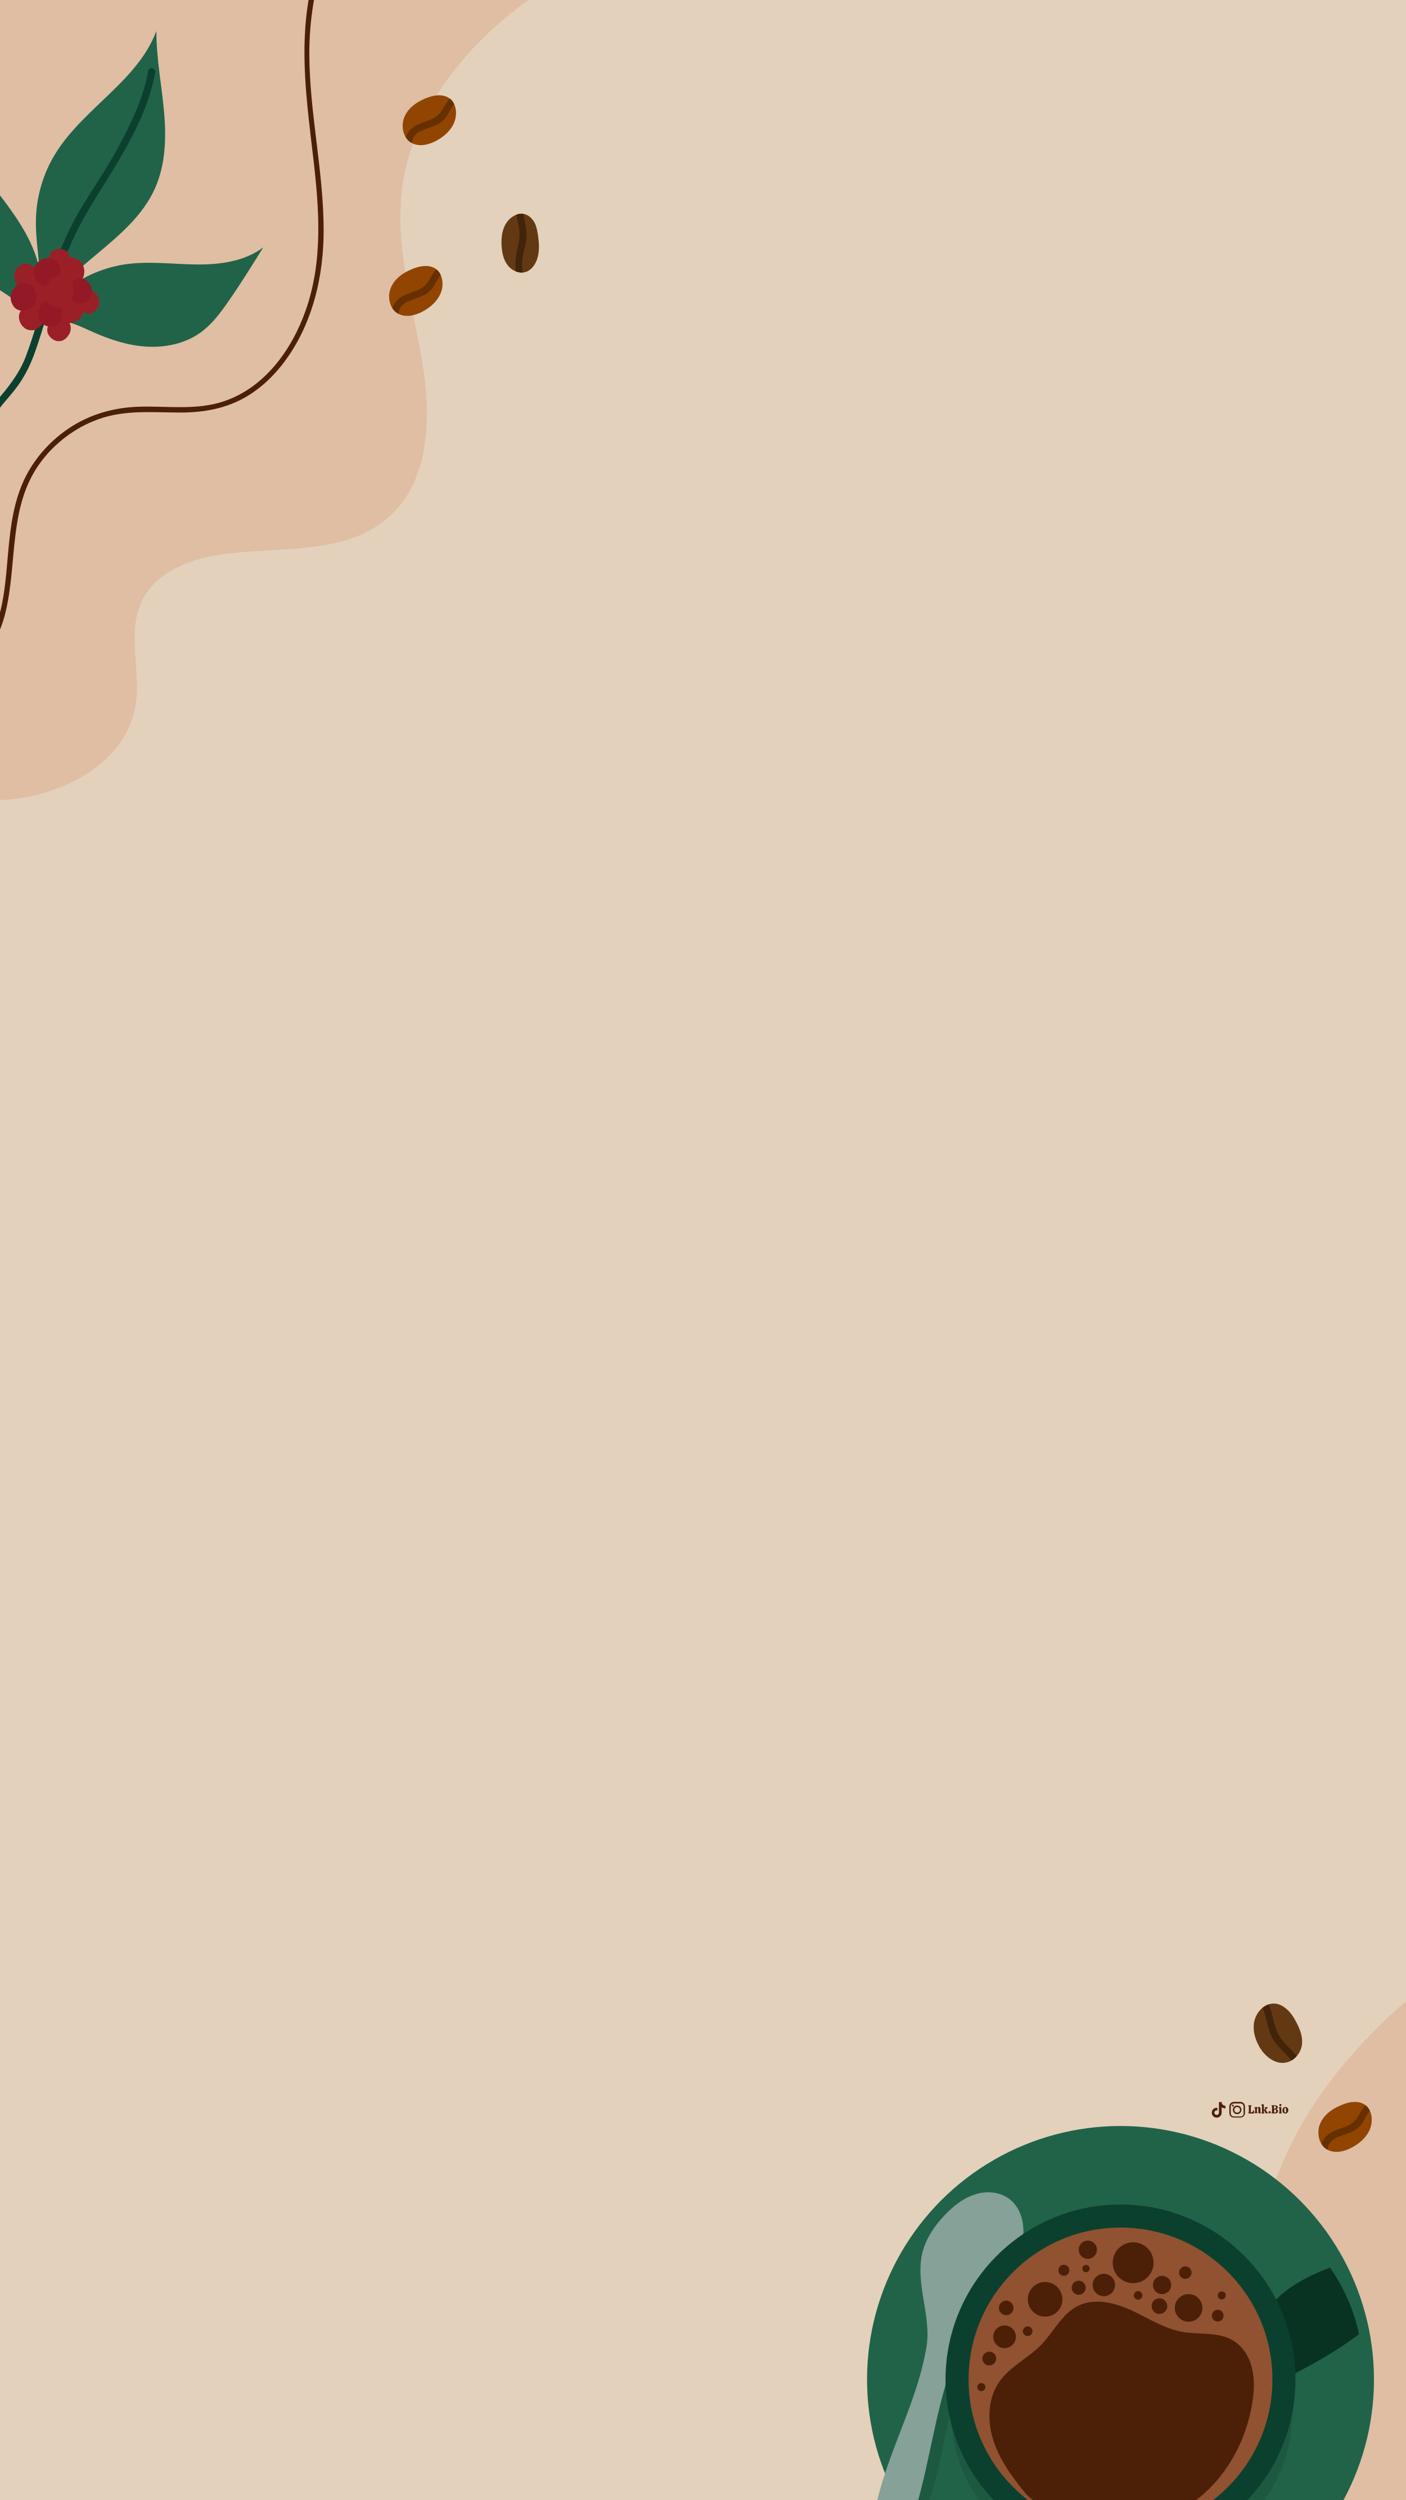
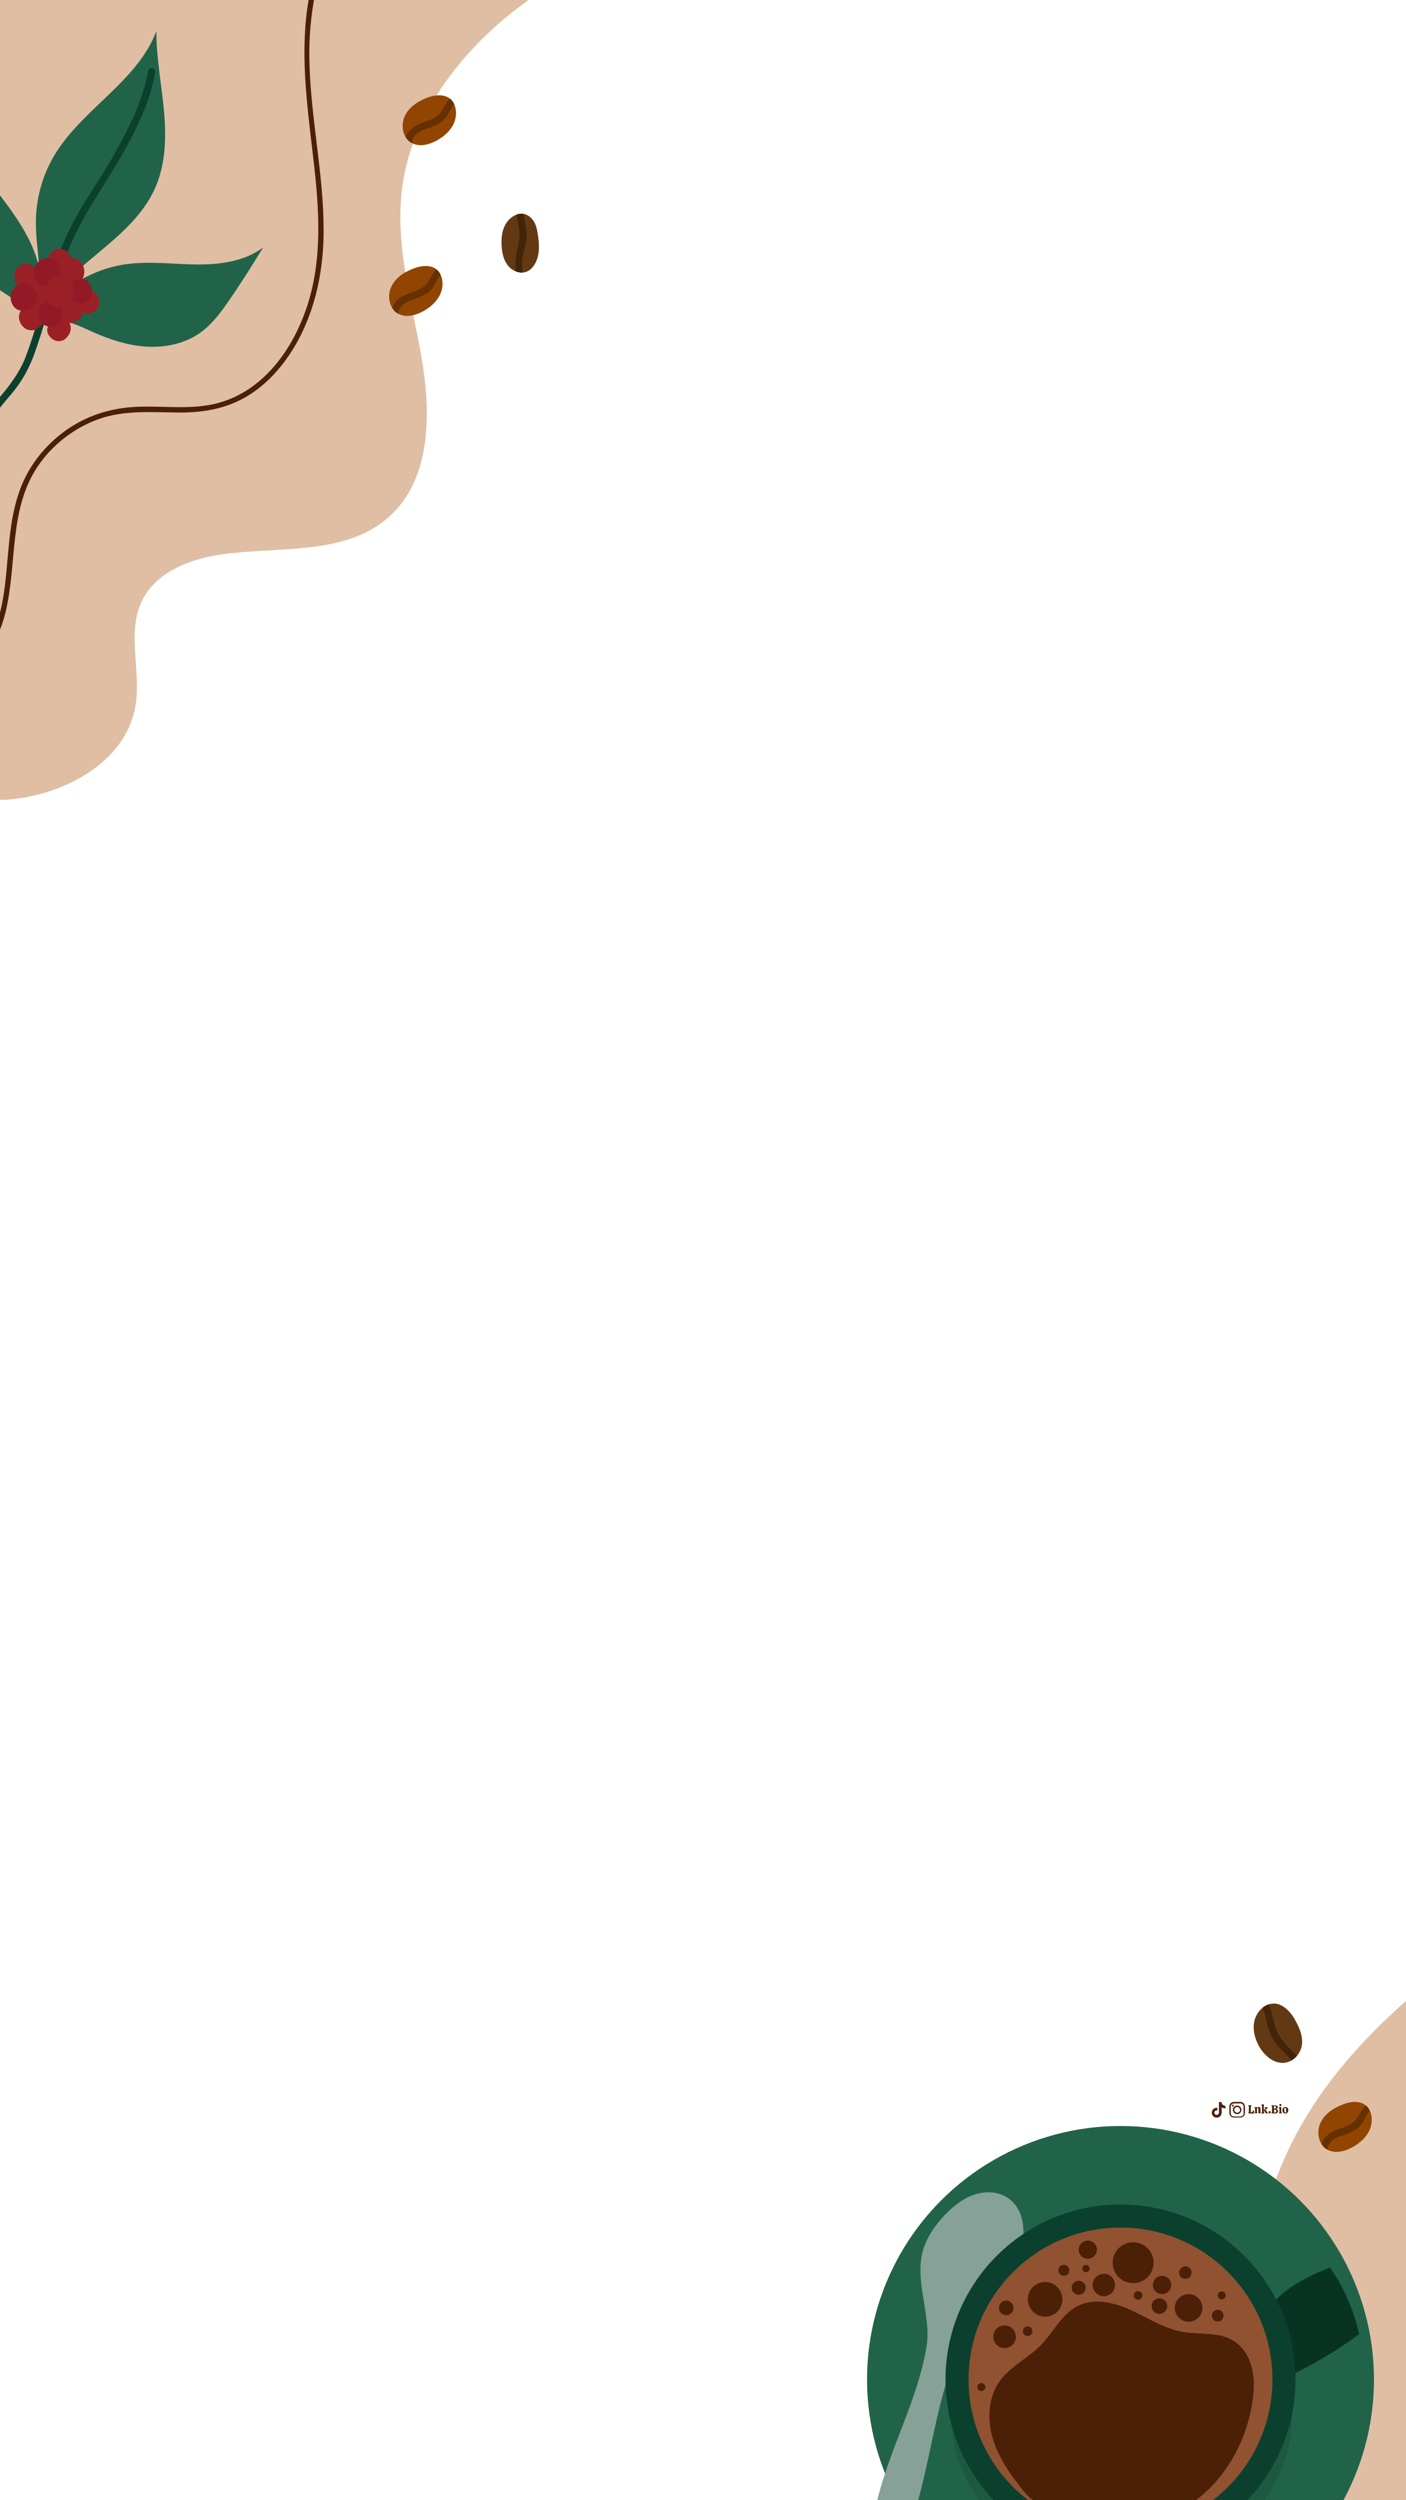
<svg xmlns="http://www.w3.org/2000/svg" xmlns:xlink="http://www.w3.org/1999/xlink" version="1.1" id="Layer_2_00000047775554113605076830000006014968217813098381_" x="0px" y="0px" viewBox="0 0 1080 1920" style="enable-background:new 0 0 1080 1920;" xml:space="preserve">
  <style type="text/css">
	.st0{fill:#E3D1BC;}
	.st1{clip-path:url(#SVGID_00000155851321886108675130000000289856482099382913_);}
	.st2{fill:#DFBEA4;}
	.st3{fill:#216349;}
	.st4{fill:#1D5941;}
	.st5{fill:#083322;}
	.st6{fill:#86A197;}
	.st7{fill:#0B402E;}
	.st8{fill:#905231;}
	.st9{fill:#4C2007;}
	.st10{fill:#633914;}
	.st11{clip-path:url(#SVGID_00000044176822303100778260000010022504467433900192_);}
	.st12{fill:#422409;}
	.st13{fill:#914500;}
	.st14{clip-path:url(#SVGID_00000096026073119377068650000005988081307455750310_);}
	.st15{fill:#663000;}
	.st16{clip-path:url(#SVGID_00000158012251189271686280000009348874051203249553_);}
	.st17{clip-path:url(#SVGID_00000089574417929772293210000011073175944708071553_);}
	.st18{clip-path:url(#SVGID_00000046338378213672821320000013623583080635585676_);}
	.st19{fill:#9B1F26;}
	.st20{fill:#921925;}
</style>
  <g>
    <g>
-       <rect id="XMLID_00000167354524641484789820000015837277521530278539_" class="st0" width="1080" height="1920" />
-     </g>
+       </g>
    <g>
      <defs>
        <rect id="SVGID_1_" width="1080" height="1920" />
      </defs>
      <clipPath id="SVGID_00000102516504389531277580000008250405004052398979_">
        <use xlink:href="#SVGID_1_" style="overflow:visible;" />
      </clipPath>
      <g style="clip-path:url(#SVGID_00000102516504389531277580000008250405004052398979_);">
        <path class="st2" d="M791.7,1877.3c35.8-13.6,75.2-20.2,105.8-43.2c54.9-41.4,62.5-119.2,91.4-181.6     c21.8-47.1,57.1-86.8,96.5-120.6c33-28.3,69.9-53.3,111.8-64.7c41.9-11.4,89.4-7.7,124.8,17.4c35.1,25,53.8,66.9,67.8,107.7     c10.5,30.6,19.2,61.9,25,93.7c2.7,15.2,4.8,31,0.6,45.9c-4.2,15.2-14.5,27.8-25,39.6c-84.3,94.5-196.9,158.8-311.8,212     c-56.6,26.2-114.3,50.2-171.5,75.2c-56.1,24.6-110.3,58.3-167.2,80.3c-35,13.5-85.2,13.2-108.1-21.9     c-24.7-38,6.2-93.7,26.7-126.9C689.5,1939.9,736.1,1898.5,791.7,1877.3z" />
        <path class="st2" d="M379.8,21c-35.6,32.2-64.2,74.4-70.7,122c-5.9,42.6,6.2,85.3,14,127.6c8.2,44.4,9.1,97.1-24.9,126.8     c-33.9,29.7-85.1,21.9-129.6,28.6c-23.9,3.6-49.3,13.9-59.7,35.7c-11.8,24.7-0.1,54.3-5,81.2c-7.6,42.1-53.4,66.9-96,71     c-4.4,0.4-9,0.7-13.2-0.7c-7.4-2.4-12.3-9.2-16.7-15.5c-24.5-35.5-49.8-72.9-54.8-115.7c-5-42.5,10.6-84.4,16.1-126.8     c8.7-67.8-8.6-135.8-21.8-202.9s-22-138.5,2.7-202.3c2-5,4.3-10.2,8.6-13.5c4.7-3.6,11-4.4,16.9-4.9     C26.2-74.9,106.2-54.3,186.1-42c59.4,9.2,119.6,13.8,179.7,13.9c43.8,0,80.3-7.5,120.8-22.8C450.3-27.6,412.2-8.3,379.8,21z" />
        <g>
          <ellipse class="st3" cx="860.7" cy="1827.3" rx="194.7" ry="194.7" />
          <ellipse class="st4" cx="861.6" cy="1854" rx="131" ry="120.5" />
          <path class="st5" d="M972.8,1775.2c11.1-17.3,30.8-26.8,48.8-33.9c10.4,14.9,18.1,31.7,22.4,51.1c-17,12.9-35.8,23.6-56,33.5      C985.1,1808.4,980.9,1791.1,972.8,1775.2z" />
-           <path class="st4" d="M765.6,1736.1c-3.8-4.1-9.8-6-15.1-7.1c-10.4-2.2-21.1-1.6-31.7-1.3c-2.4,21.7,7.8,44.2,4.2,65.5      c-6.5,39.1-26.5,75-36.6,113.1c7.6,12,8.5,26.9,18.9,38.4c11.1-26,16.7-54.7,22.7-82.5c7.6-35.3,16.6-71.4,38-100.5      c3.1-4.1,6.4-8.1,9.7-12.1C771.9,1745.3,769.4,1740.2,765.6,1736.1z" />
          <path class="st6" d="M711.7,1802.1c-7.9,47.6-35.8,90.4-41.6,138.3c-1.4,11.3-1.4,23.1,2.8,33.7c0.7,1.8,1.8,3.8,3.6,4.4      c3,0.9,5.6-2.1,7.2-4.8c18.3-31.1,25.3-67.3,32.9-102.6c7.6-35.3,16.6-71.4,38-100.5c9.6-13,21.7-24.6,28-39.5      s4.7-35.1-9.1-43.7c-7.7-4.8-17.7-4.9-26.2-1.7c-8.5,3.1-15.7,9.1-22,15.7c-7.6,8.1-14.1,17.7-16.8,28.5      C702.8,1753.7,715.6,1778.6,711.7,1802.1z" />
          <circle class="st7" cx="860.7" cy="1827.3" r="134.4" />
          <circle class="st8" cx="860.7" cy="1827.3" r="116.7" />
          <path class="st9" d="M786.8,1913.6c-9.9-12.2-19.2-25.1-23.9-40s-4.1-32.3,5-45c8.2-11.5,21.9-17.7,31.7-27.8      c9.7-9.9,15.9-23.8,28.3-30c12.7-6.4,28.2-2.6,41.1,3.3c12.9,6,25.2,14.1,39.2,16.6c13.1,2.3,27.5-0.2,38.9,6.6      c7.5,4.4,12.4,12.4,14.5,20.9c2.1,8.4,1.8,17.3,0.5,25.9c-4.2,28.2-18.2,55.2-40.2,73.3c-22,18.2-51.9,26.9-79.9,21.6      c-12.3-2.3-23.9-7.1-35.4-11.9C799.1,1923.9,792,1920.1,786.8,1913.6z" />
          <path class="st9" d="M816.1,1765.7c0,7.4-6,13.3-13.3,13.3c-7.4,0-13.3-6-13.3-13.3c0-7.4,6-13.3,13.3-13.3      S816.1,1758.4,816.1,1765.7z" />
          <circle class="st9" cx="772.9" cy="1772.3" r="5.6" />
          <path class="st9" d="M793.1,1790.2c0,2-1.6,3.7-3.7,3.7c-2,0-3.7-1.6-3.7-3.7c0-2,1.6-3.7,3.7-3.7      C791.4,1786.5,793.1,1788.2,793.1,1790.2z" />
-           <path class="st9" d="M765.2,1811.2c0,2.9-2.4,5.3-5.3,5.3s-5.3-2.4-5.3-5.3s2.4-5.3,5.3-5.3      C762.9,1805.9,765.2,1808.3,765.2,1811.2z" />
          <path class="st9" d="M756.9,1833.1c0,1.7-1.4,3.1-3.1,3.1s-3.1-1.4-3.1-3.1s1.4-3.1,3.1-3.1S756.9,1831.4,756.9,1833.1z" />
          <circle class="st9" cx="870.4" cy="1737.6" r="15.7" />
          <circle class="st9" cx="828.6" cy="1756.8" r="5.4" />
          <circle class="st9" cx="835.6" cy="1727.6" r="7" />
          <ellipse class="st9" cx="847.9" cy="1754.7" rx="8.6" ry="8.6" />
          <path class="st9" d="M821.4,1743.1c0.2,2.3-1.6,4.4-3.9,4.5c-2.3,0.2-4.4-1.6-4.5-3.9c-0.2-2.3,1.6-4.4,3.9-4.5      C819.2,1739,821.2,1740.8,821.4,1743.1z" />
          <path class="st9" d="M837,1741.9c0.1,1.6-1.1,2.9-2.6,3c-1.6,0.1-2.9-1.1-3-2.6c-0.1-1.6,1.1-2.9,2.6-3      C835.5,1739.2,836.9,1740.4,837,1741.9z" />
          <circle class="st9" cx="913" cy="1772.3" r="10.6" />
          <circle class="st9" cx="890.6" cy="1770.9" r="6" />
          <path class="st9" d="M899.6,1754.7c0,3.9-3.1,7-7,7s-7-3.1-7-7s3.1-7,7-7S899.6,1750.8,899.6,1754.7z" />
          <path class="st9" d="M877.5,1762.7c0,1.8-1.5,3.3-3.3,3.3s-3.3-1.5-3.3-3.3s1.5-3.3,3.3-3.3S877.5,1760.8,877.5,1762.7z" />
          <path class="st9" d="M915.3,1745.2c0,2.7-2.2,4.8-4.8,4.8c-2.7,0-4.8-2.2-4.8-4.8s2.2-4.8,4.8-4.8      C913.1,1740.3,915.3,1742.5,915.3,1745.2z" />
          <path class="st9" d="M936.1,1782.7c-2.4,0.4-4.8-1.2-5.2-3.7c-0.4-2.4,1.2-4.8,3.7-5.2s4.8,1.2,5.2,3.7      S938.6,1782.3,936.1,1782.7z" />
          <path class="st9" d="M939,1765.7c-1.7,0.3-3.3-0.8-3.5-2.5c-0.3-1.7,0.8-3.3,2.5-3.5c1.7-0.3,3.3,0.8,3.5,2.5      C941.8,1763.8,940.6,1765.4,939,1765.7z" />
          <ellipse transform="matrix(0.161 -0.987 0.987 0.161 -1122.934 2267.062)" class="st9" cx="771.4" cy="1793.7" rx="8.7" ry="8.7" />
        </g>
        <g>
          <path class="st10" d="M974.9,1539.1c-6.1,1.8-10.5,7.7-11.6,14s0.8,12.8,3.9,18.4c4.1,7.3,11.7,13.7,20,12.5      c6.7-1,12.1-7.2,12.9-14c0.7-5.7-1.4-11.3-4-16.4c-2-3.9-4.3-7.7-7.5-10.5C985.3,1540.1,980.7,1537.4,974.9,1539.1z" />
          <g>
            <g>
              <g>
                <g>
                  <defs>
                    <path id="SVGID_00000092440422542122265290000016311744746614489789_" d="M974.9,1539.1c-6.1,1.8-10.5,7.7-11.6,14           s0.8,12.8,3.9,18.4c4.1,7.3,11.7,13.7,20,12.5c6.7-1,12.1-7.2,12.9-14c0.7-5.7-1.4-11.3-4-16.4c-2-3.9-4.3-7.7-7.5-10.5           C985.3,1540.1,980.7,1537.4,974.9,1539.1z" />
                  </defs>
                  <clipPath id="SVGID_00000124850023961287726760000001924760821731720350_">
                    <use xlink:href="#SVGID_00000092440422542122265290000016311744746614489789_" style="overflow:visible;" />
                  </clipPath>
                  <g style="clip-path:url(#SVGID_00000124850023961287726760000001924760821731720350_);">
                    <g>
-                       <path class="st12" d="M968.9,1539.6c4,8.1,4.1,17.5,8.5,25.5c4.2,7.8,12.2,12.6,16.7,20.3c1.8,3,6.4,0.3,4.7-2.7            c-4.5-7.6-12.5-12.5-16.7-20.3c-4.3-7.9-4.4-17.4-8.5-25.5C972.1,1533.8,967.4,1536.5,968.9,1539.6L968.9,1539.6z" />
+                       <path class="st12" d="M968.9,1539.6c4,8.1,4.1,17.5,8.5,25.5c4.2,7.8,12.2,12.6,16.7,20.3c1.8,3,6.4,0.3,4.7-2.7            c-4.5-7.6-12.5-12.5-16.7-20.3c-4.3-7.9-4.4-17.4-8.5-25.5C972.1,1533.8,967.4,1536.5,968.9,1539.6z" />
                    </g>
                  </g>
                </g>
              </g>
            </g>
          </g>
        </g>
        <g>
          <path class="st13" d="M1032.5,1615.7c-7.4,2.6-14.6,7.1-18,14.1c-3.5,7-1.9,16.8,4.8,20.8c5.8,3.4,13.3,1.7,19.2-1.5      c5.4-2.9,10.3-7,13.1-12.5c2.7-5.5,3-12.4-0.4-17.5C1047.7,1614,1040.8,1612.7,1032.5,1615.7z" />
          <g>
            <g>
              <g>
                <g>
                  <defs>
                    <path id="SVGID_00000017482808705858709760000006480542385053133973_" d="M1032.5,1615.7c-7.4,2.6-14.6,7.1-18,14.1           c-3.5,7-1.9,16.8,4.8,20.8c5.8,3.4,13.3,1.7,19.2-1.5c5.4-2.9,10.3-7,13.1-12.5c2.7-5.5,3-12.4-0.4-17.5           C1047.7,1614,1040.8,1612.7,1032.5,1615.7z" />
                  </defs>
                  <clipPath id="SVGID_00000067198078488031338910000016765005375522126783_">
                    <use xlink:href="#SVGID_00000017482808705858709760000006480542385053133973_" style="overflow:visible;" />
                  </clipPath>
                  <g style="clip-path:url(#SVGID_00000067198078488031338910000016765005375522126783_);">
                    <g>
                      <path class="st15" d="M1019.6,1652.4c0.1-10.7,9.5-11.4,17.5-14.8c3.7-1.6,6.7-3.5,9-6.8c2.9-4,4.3-9.4,8.8-12            c3-1.8,0.3-6.4-2.7-4.7c-4.5,2.7-6.5,7-9.1,11.3c-3.2,5.5-7.6,7.1-13.4,9.1c-9,3.1-15.5,7.4-15.6,17.8            C1014.2,1655.8,1019.6,1655.8,1019.6,1652.4L1019.6,1652.4z" />
                    </g>
                  </g>
                </g>
              </g>
            </g>
          </g>
        </g>
        <g>
          <g>
            <path class="st13" d="M329.1,74.7c-7.4,2.6-14.6,7.1-18,14.1c-3.5,7-1.9,16.8,4.8,20.8c5.8,3.4,13.3,1.7,19.2-1.5       c5.4-2.9,10.3-7,13.1-12.5c2.7-5.5,3-12.4-0.4-17.5C344.3,73.1,337.5,71.8,329.1,74.7z" />
            <g>
              <g>
                <g>
                  <g>
                    <defs>
                      <path id="SVGID_00000102531496176800300570000018017004346864984969_" d="M329.1,74.7c-7.4,2.6-14.6,7.1-18,14.1            c-3.5,7-1.9,16.8,4.8,20.8c5.8,3.4,13.3,1.7,19.2-1.5c5.4-2.9,10.3-7,13.1-12.5c2.7-5.5,3-12.4-0.4-17.5            C344.3,73.1,337.5,71.8,329.1,74.7z" />
                    </defs>
                    <clipPath id="SVGID_00000129884788518964284690000016198944780352289957_">
                      <use xlink:href="#SVGID_00000102531496176800300570000018017004346864984969_" style="overflow:visible;" />
                    </clipPath>
                    <g style="clip-path:url(#SVGID_00000129884788518964284690000016198944780352289957_);">
                      <g>
                        <path class="st15" d="M316.2,111.4c0.1-10.7,9.5-11.4,17.5-14.8c3.7-1.6,6.7-3.5,9-6.8c2.9-4,4.3-9.4,8.8-12             c3-1.8,0.3-6.4-2.7-4.7c-4.5,2.7-6.5,7-9.1,11.3c-3.2,5.5-7.6,7.1-13.4,9.1c-9,3.1-15.5,7.4-15.6,17.8             C310.8,114.9,316.2,114.9,316.2,111.4L316.2,111.4z" />
                      </g>
                    </g>
                  </g>
                </g>
              </g>
            </g>
          </g>
          <g>
            <path class="st10" d="M399.2,164.2c-5.1,0.8-9.4,4.7-11.6,9.4s-2.6,10-2.3,15.2c0.3,5.4,1.5,11,4.9,15.2s9.4,6.6,14.4,4.6       c2.9-1.2,5-3.6,6.5-6.3c3.7-6.8,3.2-14.9,2-22.5c-0.6-3.6-1.3-7.3-3.4-10.3C407.6,166.5,404,163.5,399.2,164.2z" />
            <g>
              <g>
                <g>
                  <g>
                    <defs>
                      <path id="SVGID_00000104696958907765656600000009387034285568260001_" d="M399.2,164.2c-5.1,0.8-9.4,4.7-11.6,9.4            s-2.6,10-2.3,15.2c0.3,5.4,1.5,11,4.9,15.2s9.4,6.6,14.4,4.6c2.9-1.2,5-3.6,6.5-6.3c3.7-6.8,3.2-14.9,2-22.5            c-0.6-3.6-1.3-7.3-3.4-10.3C407.6,166.5,404,163.5,399.2,164.2z" />
                    </defs>
                    <clipPath id="SVGID_00000062893888654593568660000014953660917805269901_">
                      <use xlink:href="#SVGID_00000104696958907765656600000009387034285568260001_" style="overflow:visible;" />
                    </clipPath>
                    <g style="clip-path:url(#SVGID_00000062893888654593568660000014953660917805269901_);">
                      <g>
                        <path class="st12" d="M402.1,212.1c-1.1-5.5-1.5-10.8-0.4-16.3c0.8-3.9,2.1-7.6,2.6-11.5c1.2-8.4-2.5-16.2-2.5-24.6             c0-3.5-5.4-3.5-5.4,0c0,4.3,0.9,8.4,1.8,12.7c1.1,5.4,1.2,10-0.1,15.4c-2.1,8.9-3,16.6-1.2,25.7             C397.5,216.9,402.7,215.5,402.1,212.1L402.1,212.1z" />
                      </g>
                    </g>
                  </g>
                </g>
              </g>
            </g>
          </g>
          <g>
            <path class="st13" d="M318.7,205.8c-7.4,2.6-14.6,7.1-18,14.1c-3.5,7-1.9,16.8,4.8,20.8c5.8,3.4,13.3,1.7,19.2-1.5       c5.4-2.9,10.3-7,13.1-12.5c2.8-5.5,3-12.4-0.4-17.5C333.9,204.1,327.1,202.9,318.7,205.8z" />
            <g>
              <g>
                <g>
                  <g>
                    <defs>
                      <path id="SVGID_00000041257283607065579660000008433619043706607020_" d="M318.7,205.8c-7.4,2.6-14.6,7.1-18,14.1            c-3.5,7-1.9,16.8,4.8,20.8c5.8,3.4,13.3,1.7,19.2-1.5c5.4-2.9,10.3-7,13.1-12.5c2.8-5.5,3-12.4-0.4-17.5            C333.9,204.1,327.1,202.9,318.7,205.8z" />
                    </defs>
                    <clipPath id="SVGID_00000096025755981298747930000018375428227819509144_">
                      <use xlink:href="#SVGID_00000041257283607065579660000008433619043706607020_" style="overflow:visible;" />
                    </clipPath>
                    <g style="clip-path:url(#SVGID_00000096025755981298747930000018375428227819509144_);">
                      <g>
                        <path class="st15" d="M305.9,242.5c0.1-10.7,9.5-11.4,17.5-14.8c3.7-1.6,6.7-3.5,9-6.8c2.9-4,4.3-9.4,8.8-12             c3-1.8,0.3-6.4-2.7-4.7c-4.5,2.7-6.5,7-9.1,11.3c-3.2,5.5-7.6,7.1-13.4,9.1c-9,3.1-15.5,7.4-15.6,17.8             C300.4,246,305.8,246,305.9,242.5L305.9,242.5z" />
                      </g>
                    </g>
                  </g>
                </g>
              </g>
            </g>
          </g>
        </g>
        <g>
          <path class="st3" d="M28.5,246.3c19.1-41.7,72-59.9,90.6-101.8c8.3-18.6,8.7-39.7,6.8-59.9c-1.9-20.2-5.8-40.3-5.8-60.7      c-14.5,38.5-56.4,59.4-77.8,94.5c-9.2,15-14.3,32.5-14.7,50.1C27,192.5,34.9,216.5,28.5,246.3z" />
          <path class="st3" d="M28,247c15.2-23.7,41-40.2,68.8-44.1c17.8-2.5,36,0,54,0.2s37-2.3,51.4-13.1c-8.9,14.3-17.8,28.7-27.5,42.5      c-6,8.6-12.5,17.1-21,23.1c-11.7,8.3-26.6,11.4-40.9,10.6c-14.3-0.8-28.3-5.4-41.4-11.2C58.6,249.3,45.5,242.3,28,247z" />
          <path class="st3" d="M27.8,249.3c4.8-14.5,5.5-30.4,1.9-45.3c-6.2-25.4-23.8-46.1-39.6-66.9S-40.7,92.6-40,66.5      c-9.2,14.5-18.4,29.1-24.1,45.3s-7.6,34.2-2,50.4c5.7,16.5,18.7,29.5,32.9,39.7s29.9,18.1,44.1,28.3      C17.4,234.7,23.6,239.9,27.8,249.3z" />
          <path class="st7" d="M119.2,55.7c-6.9,38.1-30,70.3-49.6,102.7c-10.6,17.5-18.8,35.5-25.1,54.9c-6.1,19-11,38.5-17.7,57.3      c-3.4,9.5-7.6,18.1-13.6,26.3C7.3,305.1-1,312.6-5.5,321.7c-1.6,3.2-6.4,0.5-4.8-2.7c3.6-7.1,9.6-13.1,14.5-19.3      c6.3-8,12-16.3,15.6-25.9c7-18.4,11.7-37.5,17.6-56.3c5.8-18.6,12.7-36.5,22.4-53.4c9.2-16,19.9-31,28.8-47.1      c11-19.8,21.2-40.2,25.3-62.7C114.5,50.9,119.8,52.2,119.2,55.7L119.2,55.7z" />
          <path class="st19" d="M38.1,221.3c1.4,1.2,2.3,3.1,1.7,5.1c-0.5,2.3-1.6,4.3-3,6.2c-1.3,1.9-2.9,3.6-5.2,4.3      c-8.9,1.8-14.1-5.6-12.1-13.9C22,215.3,35.2,212.6,38.1,221.3z" />
          <path class="st19" d="M52,198.1c4.5-1.2,9.7,1.1,11.6,5.4c2.9,5.6,0.2,13.7-5.8,15.9c-0.2,0.1-0.4,0.1-0.5,0.2      c-1.1,1.1-2.8,1.7-4.7,1.3c-3.3-0.3-5.8-2.7-7.5-5.5c-1.5-2.3-2.3-5-1.8-7.7C44.2,203.7,47.9,199.2,52,198.1z" />
          <path class="st19" d="M46.2,231.2c0.5-1,1.3-1.9,2.4-2.5c0.3-0.2,0.6-0.4,0.9-0.5c3.5-1.9,8-1.2,11,1.4c1.1,1,1.9,2.3,2.5,3.8      c1,1.8,1.4,3.9,0.8,6.4c-0.7,3.3-3.1,6.3-6.4,7.4l0,0c-1.7,0.8-3.5,1.1-5.3,0.7c-1.3-0.3-2.4-1-3.3-1.9      c-0.5-0.3-0.9-0.7-1.3-1.1c-2-2-3.2-4.7-2.9-7.6C44.5,235.1,45,232.9,46.2,231.2z" />
          <path class="st19" d="M11.9,207.9c1.7-3.6,5.7-6.2,9.7-5.3c2.9,0.8,6.5,3.2,6.6,6.4c0.1,0.1,0.2,0.3,0.3,0.4      c3.4,5.9-1.5,12.9-8,13.1c-1.4,0-2.9-0.2-4.2-0.9c-1.7-1.1-3.1-2.5-4.1-4.1c-0.8-1.5-1.1-3.3-1.1-5      C11,210.9,11.2,209.3,11.9,207.9z" />
          <path class="st19" d="M22.1,233.9c3.6-0.8,7.9,0.2,10,3.5c1.1,1.6,2,3.6,2,5.6c-0.1,3.6-1.9,7.2-5,8.9c-0.8,0.7-1.7,1.2-2.7,1.5      c-2.2,0.5-4.5,0.2-6.5-0.8c-2.8-1.7-4.9-4.7-5.3-8.1C14,239.8,17.5,235.2,22.1,233.9z" />
          <path class="st19" d="M36.6,251.2c0.8-2.4,1.9-4.9,4.2-6.2c1-0.5,2.1-0.8,3.3-0.9c3.2-0.6,6.7,0.3,8.6,2.9      c2.4,3,2.1,7.7-0.2,10.6c-1.4,2.1-3.5,4-6.1,4.3c-3.6,0.7-7.2-1.6-9-4.6C36.2,255.5,36,253.3,36.6,251.2z" />
          <path class="st19" d="M41.5,192c1.2-0.7,2.7-1,4.1-0.9c2.6-0.1,5.2,0.9,7,3.5c3.6,6.2-3.2,13.5-9.7,12.4      C36.3,205.1,35.9,195.2,41.5,192z" />
          <path class="st19" d="M70.1,223.6c2.8,0.3,5,2.6,5.6,5.4c0.1,0.5,0.2,1,0.2,1.5c2.2,7.2-7.4,13.5-13.1,8.4      C57.9,233.6,62.4,222.1,70.1,223.6z" />
          <path class="st20" d="M18.9,217.5c1.7,0.1,3.4,0.6,4.8,1.5c1,0.7,2.1,1.4,2.5,2.7c0.3,0.6,0.5,1.2,0.5,1.8      c3.5,5.1,0.8,11.9-5.1,14.1c-0.8,0.3-1.7,0.5-2.6,0.6c-0.2,0-0.4,0.1-0.6,0.1c-3.3,0.8-6.7-0.8-8.4-3.7c-1.4-2.4-2.2-5.2-1.7-8      C9.2,221.6,13.7,217.1,18.9,217.5z" />
          <path class="st20" d="M33.6,198.6c2.6-0.8,5.3-0.2,7.7,0.8c3.3,1.3,5.2,4.8,5.2,8.2c-0.1,2.7-0.9,5.6-2.7,7.6      c-0.3,0.5-0.6,1.1-1,1.5c-2.2,2.5-5.6,4.1-8.9,3c-1.6-0.6-3.2-1.2-4.4-2.3c-1.5-1.5-2.7-3.5-3.2-5.6      C24.7,206.2,28.1,200.5,33.6,198.6z" />
          <path class="st20" d="M53.6,218.7c0.4-0.7,0.9-1.4,1.5-2c3.9-3.4,10.1-4.1,13.2,0.7c0.1,0.2,0.2,0.3,0.3,0.5      c0.3,0.3,0.6,0.7,0.8,1.1c1.1,1.7,1.5,3.8,1.2,5.9c-0.2,1.1-0.7,2.1-1.1,3.1c-1.3,3.3-4.7,5.4-8.1,5.2      c-5.4-0.1-8.8-5.2-8.7-10.2c0-0.1,0-0.1,0-0.2C52.3,221.3,52.8,219.9,53.6,218.7z" />
          <path class="st20" d="M30.3,236.9c0.5-1.6,1.4-3,2.5-4.1c4.5-4.4,12.7-1.6,14.5,4.3c1.4,4.3,0.2,9.8-3.7,12.5      c-3.4,2.3-8.2,1.4-11.2-1.2C29.3,244.9,28.7,240.4,30.3,236.9z" />
          <path class="st19" d="M41.5,212.7c1.4-0.7,2.9-1.3,4.5-1.3c2.4,0.2,4.9,0.9,6.8,2.4c5.4,3.8,4.8,13.3,0.9,18      c-1.9,2.3-4.7,4.3-7.8,4.3c-1.4,0-2.7-0.3-4-0.8c-1.6-0.3-3.2-1-4.5-2.2c-2.2-2-3.3-5.2-3.3-8.2      C34.5,220.1,37.3,215.3,41.5,212.7z" />
        </g>
        <g>
          <g>
            <path class="st9" d="M434.4-207.3c-65.7,14-123.1,56.5-159.6,112.4C256.6-67,243.6-35.5,237.5-2.7       c-7.6,41.2-1.7,82.6,3.1,123.8c4.6,39.2,7.6,79.1-5.7,117c-10.6,30.3-31.5,59.6-63.1,70.1c-20.9,7-42.9,3.5-64.5,4.1       c-18,0.5-35.3,4.9-50.8,14.3c-14.3,8.7-26.4,21-34.7,35.5C12.3,378.8,8.9,397.7,7,416.5c-2.2,21-2.7,42.6-9.6,62.7       c-5.1,15-14.4,27.9-26.6,37.8c-23.7,19.2-57.4,26.9-86.9,18.3c-7.2-2.1-14.1-5.2-20.5-9.3c-2.2-1.4-4.2,2.1-2,3.5       c25.1,15.8,57,16.9,84.4,6.4C-25,524.7-3.7,501.6,4,471.2C13.7,432.4,6,389,31.2,355c11-14.9,26.6-26.6,43.9-32.9       c20.7-7.6,42.1-5.3,63.6-5.3c18,0,35.4-3.1,51.1-12.5c13.1-7.9,23.8-19,32.3-31.6c18.8-27.9,26.4-61.8,26.5-95.1       c0.1-45.9-11-91-11-136.8c0-35.7,8.2-70.9,23.5-103.1c29.5-62,84-112.7,149.5-134.3c8.1-2.7,16.4-4.9,24.8-6.7       C438-203.9,436.9-207.8,434.4-207.3L434.4-207.3z" />
          </g>
        </g>
        <g id="Popular_Chips_3_">
          <g>
            <g>
              <path class="st9" d="M959,1622.9c-0.1-0.1-0.1-0.2-0.1-0.3c0-0.1-0.1-0.2-0.1-0.3c0.2,0,0.4,0,0.4-0.1        c0.1-0.1,0.1-0.2,0.1-0.3v-4.2c0-0.2,0-0.3-0.1-0.3c-0.1-0.1-0.2-0.1-0.4-0.1c0-0.1,0-0.2,0.1-0.3c0-0.1,0.1-0.2,0.1-0.3h2.2        c0.1,0.1,0.2,0.3,0.2,0.6c-0.2,0-0.4,0-0.5,0.1s-0.1,0.2-0.1,0.3v4.5h0.3c0.4,0,0.8-0.1,1-0.4s0.3-0.7,0.3-1.2h0.6        c0.1,0.1,0.2,0.2,0.2,0.5c0.1,0.3,0.1,0.5,0.1,0.8c0,0.4-0.1,0.7-0.2,0.9c-0.1,0.2-0.3,0.3-0.6,0.3L959,1622.9L959,1622.9z" />
              <path class="st9" d="M968.6,1622.6c-0.1,0.1-0.2,0.2-0.5,0.2c-0.2,0-0.5,0.1-0.7,0.1c-0.3,0-0.5-0.1-0.6-0.1        c-0.1-0.1-0.2-0.2-0.2-0.5v-2.8c0-0.2,0-0.4-0.1-0.5s-0.2-0.2-0.4-0.2s-0.5,0.1-0.6,0.3v2.7c0,0.2,0,0.3,0.1,0.4        s0.2,0.1,0.4,0.1c0,0.2-0.1,0.3-0.2,0.5h-2c-0.1-0.1-0.2-0.3-0.2-0.5c0.2,0,0.3,0,0.4-0.1c0.1-0.1,0.1-0.2,0.1-0.4v-2.6        c0-0.2,0-0.3-0.1-0.3c-0.1-0.1-0.2-0.1-0.5-0.1v-0.4c0.2-0.1,0.5-0.2,0.8-0.3c0.4-0.1,0.6-0.1,0.8-0.1c0.1,0,0.2,0,0.3,0.1        s0.1,0.2,0.1,0.5c0.2-0.2,0.3-0.3,0.6-0.4c0.2-0.1,0.5-0.2,0.8-0.2c0.4,0,0.8,0.1,1,0.3c0.2,0.2,0.3,0.6,0.3,1.1v2.4        c0,0.3,0.1,0.5,0.4,0.5L968.6,1622.6z" />
              <path class="st9" d="M974,1622.6c0,0.1-0.1,0.2-0.2,0.3c-0.2,0.1-0.3,0.1-0.6,0.1s-0.6-0.1-0.8-0.2s-0.4-0.3-0.5-0.5        s-0.2-0.4-0.4-0.7c-0.1-0.3-0.2-0.5-0.3-0.7s-0.2-0.3-0.4-0.3v1.4c0,0.2,0,0.3,0.1,0.4s0.2,0.1,0.4,0.1c0,0.2-0.1,0.3-0.2,0.5        h-2c-0.1-0.1-0.2-0.3-0.2-0.5c0.2,0,0.3,0,0.4-0.1s0.1-0.2,0.1-0.4v-4.9c0-0.2,0-0.3-0.1-0.3c-0.1-0.1-0.2-0.1-0.5-0.1v-0.4        c0.2-0.1,0.5-0.2,0.8-0.3c0.3-0.1,0.6-0.1,0.8-0.1c0.1,0,0.2,0,0.3,0.1s0.1,0.2,0.1,0.3v4l1-1c0.1-0.1,0.2-0.2,0.2-0.3        c0-0.1-0.1-0.2-0.2-0.2c-0.1-0.1-0.2-0.1-0.4-0.1c0-0.1,0-0.2,0-0.3c0-0.1,0.1-0.2,0.2-0.2h2c0.1,0.1,0.2,0.3,0.2,0.6        c-0.1,0-0.3,0-0.3,0.1c-0.1,0-0.2,0.1-0.2,0.2l-1.4,1.3c0.2,0,0.4,0.1,0.6,0.2c0.2,0.1,0.3,0.3,0.4,0.5        c0.1,0.3,0.2,0.4,0.2,0.4c0.2,0.4,0.4,0.6,0.4,0.7c0.1,0.1,0.2,0.2,0.4,0.3L974,1622.6z" />
              <path class="st9" d="M975.9,1622.7c-0.2,0.2-0.4,0.2-0.6,0.2c-0.3,0-0.5-0.1-0.7-0.2c-0.2-0.2-0.2-0.4-0.2-0.6        c0-0.3,0.1-0.5,0.2-0.7c0.2-0.2,0.4-0.2,0.7-0.2s0.5,0.1,0.6,0.2c0.2,0.2,0.2,0.4,0.2,0.7S976,1622.6,975.9,1622.7z" />
              <path class="st9" d="M978.4,1622.9c-0.7,0-1.2,0-1.6,0c-0.1-0.2-0.2-0.4-0.2-0.6c0.2,0,0.3,0,0.4-0.1c0.1-0.1,0.1-0.2,0.1-0.3        v-4.2c0-0.2,0-0.3-0.1-0.3c-0.1-0.1-0.2-0.1-0.4-0.1c0-0.2,0.1-0.4,0.2-0.6c0.3,0,0.8,0,1.5,0c0.3,0,0.5,0,0.6,0        c0.9,0,1.6,0.2,2,0.4c0.4,0.3,0.6,0.7,0.6,1.1c0,0.3-0.1,0.6-0.3,0.9c-0.2,0.2-0.5,0.4-0.9,0.6c0.5,0.1,0.9,0.3,1.1,0.5        s0.3,0.6,0.3,1c0,1.2-0.9,1.8-2.7,1.8C978.9,1622.9,978.7,1622.9,978.4,1622.9z M980.1,1618.3c0-0.3-0.1-0.6-0.3-0.8        c-0.2-0.2-0.5-0.3-0.8-0.3c-0.2,0-0.3,0-0.4,0v2.1c0.1,0,0.2,0,0.3,0C979.7,1619.3,980.1,1619,980.1,1618.3z M980.3,1621.2        c0-0.4-0.1-0.7-0.3-0.9c-0.2-0.2-0.5-0.3-1-0.3h-0.3v2.3c0.2,0,0.3,0,0.4,0C979.9,1622.3,980.3,1621.9,980.3,1621.2z" />
              <path class="st9" d="M984.2,1621.9c0,0.2,0,0.3,0.1,0.4s0.2,0.1,0.4,0.1c0,0.2-0.1,0.4-0.2,0.5h-2c-0.1-0.1-0.2-0.3-0.2-0.5        c0.2,0,0.3,0,0.4-0.1s0.1-0.2,0.1-0.4v-2.6c0-0.2,0-0.3-0.1-0.4s-0.2-0.1-0.5-0.1v-0.4c0.1-0.1,0.4-0.2,0.7-0.3        c0.3-0.1,0.6-0.1,0.9-0.1c0.1,0,0.2,0,0.3,0.1s0.1,0.2,0.1,0.3V1621.9L984.2,1621.9z M984.1,1617.1c-0.2,0.2-0.4,0.2-0.6,0.2        s-0.5-0.1-0.6-0.2c-0.2-0.1-0.2-0.4-0.2-0.6s0.1-0.4,0.2-0.6c0.2-0.2,0.4-0.2,0.6-0.2s0.5,0.1,0.6,0.2        c0.2,0.2,0.2,0.4,0.2,0.6C984.3,1616.8,984.3,1617,984.1,1617.1z" />
              <path class="st9" d="M985.7,1622.4c-0.4-0.4-0.6-1-0.6-1.8c0-0.6,0.1-1,0.3-1.4s0.5-0.7,0.8-0.9c0.3-0.2,0.7-0.3,1.2-0.3        c0.4,0,0.8,0.1,1.1,0.3c0.3,0.2,0.6,0.5,0.8,0.8c0.2,0.4,0.3,0.8,0.3,1.3s-0.1,1-0.3,1.4s-0.5,0.7-0.8,0.9        c-0.3,0.2-0.7,0.3-1.2,0.3C986.6,1623,986.1,1622.8,985.7,1622.4z M987.8,1622c0.1-0.2,0.1-0.7,0.1-1.3c0-0.5,0-1-0.1-1.3        c0-0.3-0.1-0.5-0.2-0.6s-0.2-0.2-0.4-0.2s-0.4,0.1-0.5,0.4c-0.1,0.2-0.2,0.7-0.2,1.3c0,0.5,0,0.9,0.1,1.2        c0,0.3,0.1,0.5,0.2,0.6s0.2,0.2,0.4,0.2C987.5,1622.3,987.7,1622.2,987.8,1622z" />
            </g>
          </g>
          <g>
            <path class="st9" d="M956.3,1620.2c0,0.8,0,1.6,0,2.3c0,0.5,0,0.9-0.2,1.3c-0.5,1.3-1.4,2-2.8,2.3c-0.1,0-0.2,0-0.4,0       c-1.8,0-3.5,0-5.2,0c-1.4,0-3-1-3.3-2.7c0-0.2-0.1-0.5-0.1-0.7c0-1.7,0-3.4,0-5.1c0-0.6,0.1-1.1,0.4-1.6c0.6-1.2,1.6-1.8,3-1.9       c1.3,0,2.7,0,4,0c0.4,0,0.8,0,1.2,0c1.6,0,3,1.2,3.3,2.8c0,0.3,0.1,0.6,0.1,0.8C956.3,1618.6,956.3,1619.4,956.3,1620.2       L956.3,1620.2z M955.2,1620.2C955.2,1620.2,955.3,1620.2,955.2,1620.2c0-0.8,0-1.6,0-2.4c0-0.2,0-0.3,0-0.4       c-0.1-1-0.7-1.7-1.6-2c-0.3-0.1-0.5-0.1-0.8-0.1c-1.7,0-3.3,0-5,0c-0.2,0-0.4,0-0.5,0.1c-0.9,0.2-1.5,0.7-1.8,1.6       c-0.1,0.2-0.1,0.4-0.1,0.7c0,0.4,0,0.7,0,1.1c0,1.1,0,2.3,0,3.4c0,0.3,0,0.6,0,0.9c0.1,0.7,0.4,1.2,0.9,1.7       c0.5,0.3,1,0.5,1.6,0.5c1.6,0,3.2,0,4.9,0c0.1,0,0.2,0,0.2,0c1-0.1,1.9-0.7,2.2-1.7c0.1-0.2,0.1-0.5,0.1-0.8       C955.2,1621.8,955.2,1621,955.2,1620.2z" />
            <path class="st9" d="M953.6,1620.2c0,1.6-1.3,3.3-3.3,3.3c-1.9,0-3.3-1.5-3.3-3.3c0-1.9,1.5-3.3,3.3-3.3       C952.3,1616.9,953.6,1618.5,953.6,1620.2z M950.3,1622.4c1.1,0,2.2-0.8,2.2-2.2c0-1.2-1-2.2-2.2-2.2c-0.9,0-2.2,0.8-2.2,2.2       C948.1,1621.5,949.2,1622.4,950.3,1622.4z" />
            <path class="st9" d="M947.7,1617c0,0.4-0.3,0.7-0.7,0.7s-0.7-0.2-0.7-0.7c0-0.4,0.3-0.7,0.7-0.8       C947.4,1616.2,947.7,1616.6,947.7,1617z" />
          </g>
          <path class="st9" d="M941.3,1619.1c-1,0-2-0.3-2.9-0.9v4.2c0,2.1-1.7,3.8-3.8,3.8s-3.8-1.7-3.8-3.8s1.7-3.8,3.8-3.8      c0.2,0,0.4,0,0.5,0v2.1c-0.9-0.3-1.9,0.2-2.2,1.1s0.2,1.9,1.1,2.2c0.9,0.3,1.9-0.2,2.2-1.1c0-0.2,0.1-0.4,0.1-0.5v-8.2h2.1      c0,0.2,0,0.4,0,0.5l0,0c0.1,0.8,0.6,1.5,1.3,1.9c0.5,0.3,1,0.5,1.6,0.5L941.3,1619.1L941.3,1619.1L941.3,1619.1z" />
        </g>
      </g>
    </g>
  </g>
</svg>